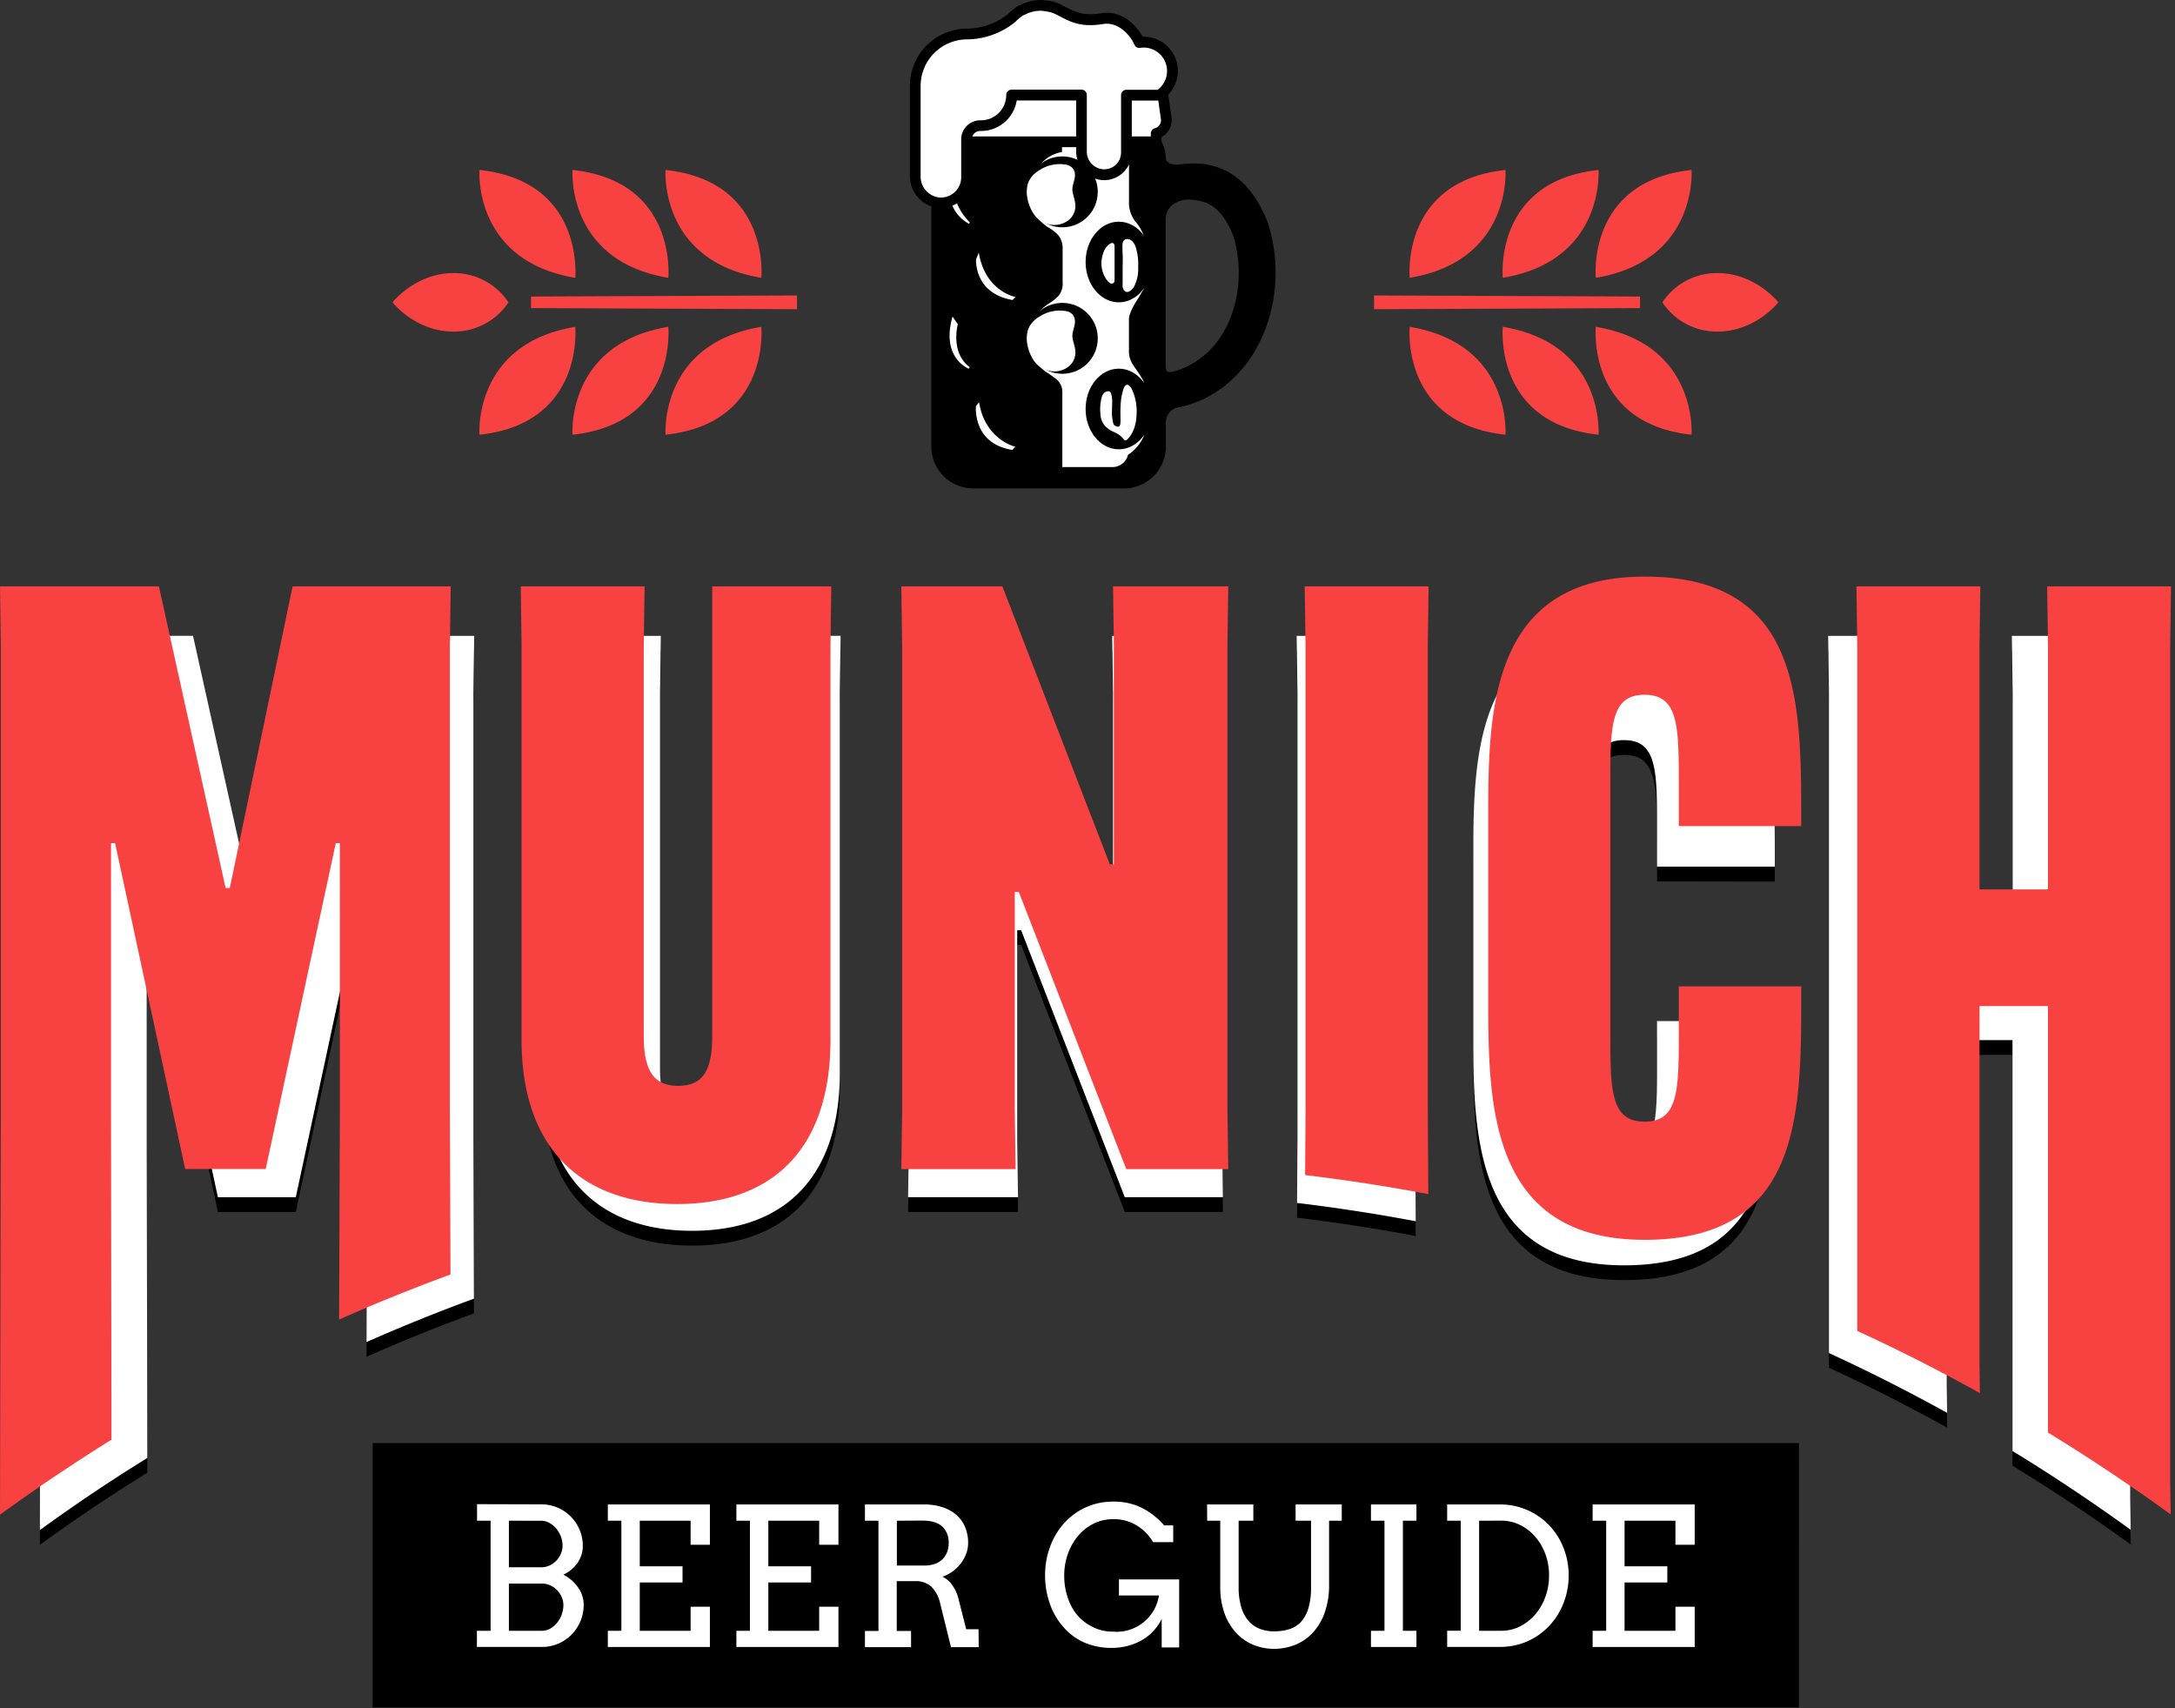
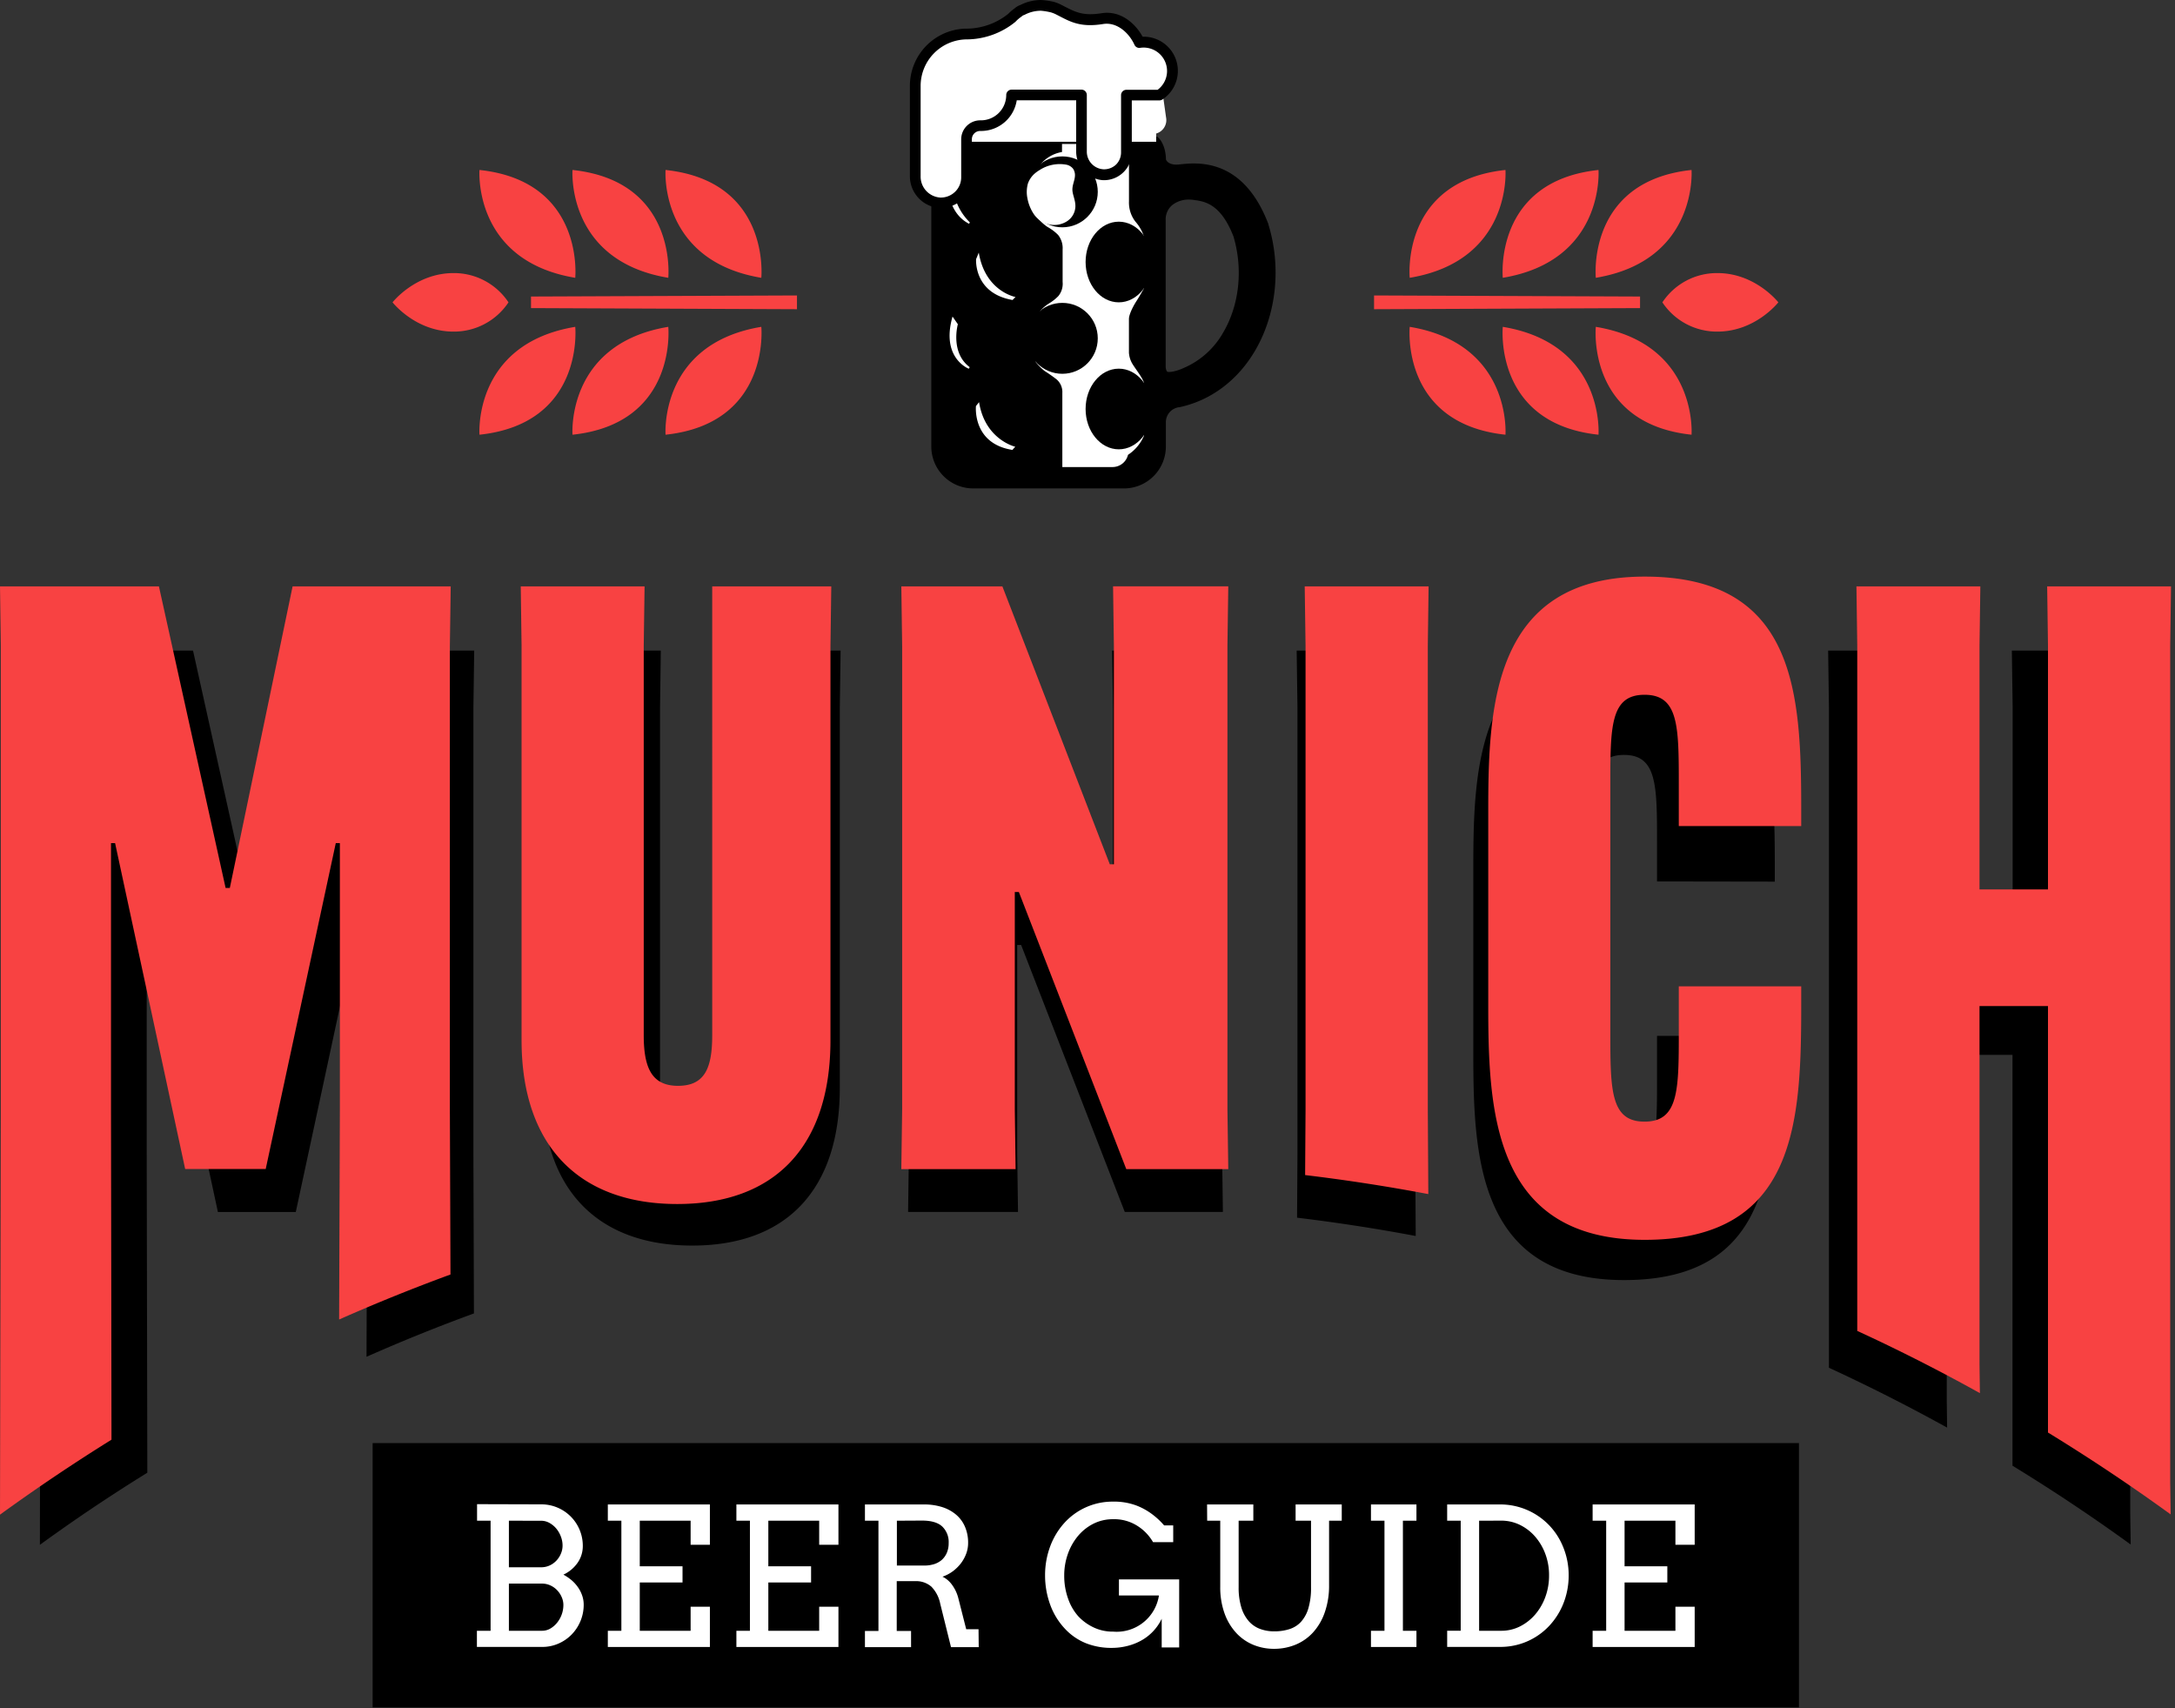
<svg xmlns="http://www.w3.org/2000/svg" width="191" height="150" viewBox="0 0 191 150">
  <rect x="0" y="0" width="191" height="150" fill="#333333" stroke="none" />
  <g fill-rule="nonzero" fill="none">
    <path fill="#000" d="M157.978 149.921H32.723v-23.21h125.255zM3.566 101.387l-.063 34.258a151.431 151.431 0 0 1 9.434-6.33l-.053-27.928V78.843h.324l5.927 27.578h6.84l5.928-27.578h.345v22.544l-.062 17.748a153.653 153.653 0 0 1 9.433-3.808l-.047-13.94v-39.23l.07-5.031H28.248l-5.292 25.51h-.346l-5.66-25.51H3.497l.069 5.031v39.23zM73.818 57.126l-.07 5.031V95.51c0 8.897-4.62 13.859-12.962 13.859-8.343 0-13.167-4.965-13.167-13.859V62.157l-.069-5.031h10.478l-.066 5.031v32.94c0 2.758.689 4.274 2.893 4.274 2.277 0 2.897-1.516 2.897-4.274V57.126h10.066zM79.814 101.387v-39.23l-.069-5.031h8.547l9.101 23.51h.346V62.156l-.07-5.031h9.72l-.068 5.031v39.23l.069 5.031h-8.616l-9.101-23.44h-.346v18.406l.07 5.031h-9.652zM113.937 101.387l-.034 5.534c3.488.42 6.962.955 10.42 1.607l-.043-7.141v-39.23l.07-5.031h-10.482l.07 5.031v39.23zM145.513 77.396v-3.459c0-4.962 0-7.65-2.897-7.65-2.896 0-2.893 2.688-2.893 7.65v20.811c0 4.963 0 7.651 2.893 7.651s2.897-2.688 2.897-7.65v-3.793h10.342v1.447c0 9.93-.346 19.996-13.239 19.996s-13.235-11.031-13.235-19.927V76.154c0-8.824.345-19.855 13.235-19.855 12.89 0 13.24 9.997 13.24 19.855v1.258l-10.343-.016zM160.61 120.097a159.45 159.45 0 0 1 10.377 5.255l-.031-2.456V92.623h5.774V128.7a158.172 158.172 0 0 1 10.377 6.918l-.038-2.732v-70.73l.07-5.031h-10.466l.07 5.031v20.607h-5.79V62.157l.069-5.031h-10.481l.07 5.031v57.94z" />
-     <path d="m3.566 100.091-.063 34.258a151.431 151.431 0 0 1 9.434-6.33l-.053-27.928V77.547h.324l5.927 27.579h6.84l5.928-27.579h.345v22.544l-.062 17.749a159.16 159.16 0 0 1 9.433-3.809l-.047-13.94V60.865l.07-5.032H28.248L22.956 81.34h-.346l-5.66-25.51H3.497l.069 5.032v39.23zM73.818 55.83l-.07 5.032v33.355c0 8.893-4.62 13.855-12.962 13.855-8.343 0-13.167-4.962-13.167-13.855V60.865l-.069-5.032h10.478l-.066 5.032v32.937c0 2.758.689 4.273 2.893 4.273 2.277 0 2.897-1.515 2.897-4.273V55.83h10.066zM79.814 100.091V60.865l-.069-5.032h8.547l9.101 23.51h.346V60.865l-.07-5.032h9.72l-.068 5.032v39.226l.069 5.032h-8.616l-9.101-23.44h-.346v18.405l.07 5.031h-9.652zM113.937 100.091l-.034 5.535c3.488.42 6.962.955 10.42 1.607l-.043-7.142V60.865l.07-5.032h-10.482l.07 5.032v39.226zM145.513 76.1v-3.458c0-4.966 0-7.655-2.897-7.655-2.896 0-2.893 2.69-2.893 7.655V93.44c0 4.966 0 7.654 2.893 7.654s2.897-2.688 2.897-7.654v-3.78h10.342v1.45c0 9.928-.346 19.994-13.239 19.994s-13.235-11.032-13.235-19.909v-16.32c0-8.825.345-19.856 13.235-19.856 12.89 0 13.24 9.997 13.24 19.855v1.227h-10.343zM160.61 118.805a156.308 156.308 0 0 1 10.377 5.252l-.031-2.456V91.327h5.774v36.079a159.872 159.872 0 0 1 10.377 6.918l-.038-2.733V60.865l.07-5.032h-10.466l.07 5.032v20.604h-5.79V60.865l.069-5.032h-10.481l.07 5.032v57.94z" fill="#FFF" />
    <path d="M.072 97.437 0 132.997a165.314 165.314 0 0 1 9.79-6.582l-.042-28.978V74.031h.359l6.154 28.617h7.072l6.154-28.617h.359v23.406l-.066 18.425a161.85 161.85 0 0 1 9.78-3.953l-.054-14.466v-40.73l.073-5.226H25.695L20.182 77.97h-.37l-5.856-26.482H0l.072 5.227v40.723zM73 51.487l-.072 5.227v34.622c0 9.233-4.796 14.384-13.456 14.384s-13.67-5.15-13.67-14.384V56.714l-.072-5.227h10.874l-.073 5.227v34.192c0 2.864.714 4.437 3.007 4.437 2.361 0 3.006-1.573 3.006-4.437V51.487H73zM79.223 97.437V56.714l-.072-5.227h8.874l9.434 24.406h.359V56.711l-.073-5.227h10.117l-.073 5.227v40.723l.073 5.223h-8.956l-9.434-24.333h-.356v19.11l.07 5.223H79.15zM114.648 97.437l-.038 5.742c3.62.434 7.226.99 10.818 1.67l-.044-7.412V56.714l.069-5.227h-10.878l.073 5.227v40.723zM147.425 72.531v-3.578c0-5.154 0-7.947-3.007-7.947-3.006 0-3.006 2.793-3.006 7.947v21.591c0 5.154 0 7.943 3.006 7.943 3.007 0 3.007-2.789 3.007-7.943v-3.937h10.751v1.503c0 10.305-.358 20.755-13.742 20.755s-13.742-11.45-13.742-20.683v-16.94c0-9.16.358-20.613 13.742-20.613s13.742 10.377 13.742 20.613v1.29h-10.751zM163.097 116.862a157.845 157.845 0 0 1 10.77 5.465l-.034-2.547V88.34h6.013v37.446a165.308 165.308 0 0 1 10.773 7.189l-.04-2.83V56.714l.072-5.227h-10.877l.072 5.227v21.383h-6.013V56.714l.073-5.227h-10.88l.071 5.227v60.148z" fill="#F84242" />
    <path d="M41.88 143.192h1.202v-9.664h-1.189v-1.453l5.629.016a3.635 3.635 0 0 1 3.657 3.657c.004.52-.152 1.03-.446 1.46a3.123 3.123 0 0 1-1.258 1.056c.261.14.507.308.733.5.213.185.402.397.562.63.153.221.273.464.359.72.085.248.128.51.129.773a3.736 3.736 0 0 1-1.066 2.641 3.626 3.626 0 0 1-1.16.793 3.526 3.526 0 0 1-1.422.29h-5.73v-1.42zm2.809-9.664v4.088h2.83c.254.003.507-.05.739-.154.223-.101.425-.244.594-.421a1.99 1.99 0 0 0 .4-.61c.1-.227.15-.472.15-.72 0-.273-.051-.542-.15-.796a2.396 2.396 0 0 0-.403-.698c-.167-.2-.37-.367-.597-.494a1.5 1.5 0 0 0-.733-.192l-2.83-.003zm0 5.522v4.142H47.6c.258.001.513-.067.735-.198.228-.134.428-.31.592-.516a2.487 2.487 0 0 0 .547-1.547c0-.242-.052-.481-.151-.701a2.025 2.025 0 0 0-.4-.601 1.887 1.887 0 0 0-.594-.421 1.74 1.74 0 0 0-.73-.158H44.69zM53.377 132.1h8.963v3.542h-1.692v-2.114h-4.466v4.003h3.755v1.422h-3.755v4.239h4.466v-2.11h1.692v3.531h-8.963v-1.421h1.189v-9.664h-1.189zM64.667 132.1h8.962v3.542h-1.692v-2.114h-4.465v4.003h3.754v1.422h-3.754v4.239h4.465v-2.11h1.692v3.531h-8.962v-1.421h1.188v-9.664h-1.188zM75.956 132.1h5.204a5.226 5.226 0 0 1 1.541.22c.445.133.86.353 1.22.645.348.286.624.649.805 1.06.2.46.299.958.29 1.46a2.66 2.66 0 0 1-.17.943c-.114.304-.271.59-.469.849a3.667 3.667 0 0 1-.713.698c-.275.2-.578.359-.9.468.148.07.288.158.415.261.149.121.282.26.396.412.13.174.244.36.34.554.103.212.184.434.242.663l.692 2.724h1.082l.016 1.572h-2.434l-.944-3.805a2.975 2.975 0 0 0-.78-1.506 2.038 2.038 0 0 0-1.434-.482h-1.607v4.372h1.258v1.42h-4.05v-1.42h1.186v-9.68h-1.186v-1.427zm2.805 1.428v3.937h2.4c.292.004.584-.038.864-.122.248-.077.478-.203.676-.371a1.78 1.78 0 0 0 .447-.63c.112-.27.166-.56.16-.851a1.887 1.887 0 0 0-.563-1.453c-.373-.348-.967-.522-1.783-.522l-2.201.012zM102.016 144.654v-2.516a4.292 4.292 0 0 1-1.834 1.931c-.388.21-.803.367-1.232.469a5.6 5.6 0 0 1-1.334.157 6.025 6.025 0 0 1-2.251-.409 5.15 5.15 0 0 1-1.871-1.299 6.094 6.094 0 0 1-1.28-2.113 7.49 7.49 0 0 1-.44-2.55 7.234 7.234 0 0 1 .44-2.516 6.365 6.365 0 0 1 1.239-2.069 5.708 5.708 0 0 1 4.286-1.887 5.597 5.597 0 0 1 2.044.337c.53.202 1.027.482 1.475.83.354.273.68.582.972.921h.798v1.469h-1.773a4.12 4.12 0 0 0-1.466-1.484 3.774 3.774 0 0 0-2.04-.529 3.808 3.808 0 0 0-1.743.403 4.277 4.277 0 0 0-1.358 1.09c-.384.468-.681 1.001-.878 1.573a5.582 5.582 0 0 0-.314 1.887 5.903 5.903 0 0 0 .346 2.04c.193.562.493 1.08.884 1.526.376.404.825.732 1.323.969a3.906 3.906 0 0 0 1.746.383 3.758 3.758 0 0 0 4.019-3.176H98.26v-1.412h5.29v5.975h-1.535zM106 132.1h4.063v1.428h-1.29v5.827a5.912 5.912 0 0 0 .236 1.787c.13.443.352.853.651 1.204.269.306.609.54.99.682.404.147.83.22 1.259.214a4.29 4.29 0 0 0 1.305-.189c.388-.118.74-.334 1.019-.628.307-.344.533-.752.66-1.195a6.267 6.267 0 0 0 .236-1.862v-5.84h-1.355v-1.427h4.053v1.427h-1.113v5.645a7.07 7.07 0 0 1-.378 2.402 5.075 5.075 0 0 1-1.025 1.758 4.305 4.305 0 0 1-1.537 1.079 4.93 4.93 0 0 1-1.887.365 4.717 4.717 0 0 1-1.852-.362 4.239 4.239 0 0 1-1.504-1.066 5.031 5.031 0 0 1-1.006-1.71 6.758 6.758 0 0 1-.368-2.315v-5.796h-1.148l-.009-1.427zM120.393 132.1h3.994v1.428h-1.189v9.664h1.189v1.421h-3.994v-1.421h1.186v-9.664h-1.186zM127.085 132.1h4.654a5.937 5.937 0 0 1 5.22 3.08 6.534 6.534 0 0 1 .796 3.145 6.654 6.654 0 0 1-.208 1.675 6.365 6.365 0 0 1-.588 1.5 6.226 6.226 0 0 1-.928 1.277c-.36.379-.767.709-1.213.98-.45.275-.936.487-1.444.63a5.939 5.939 0 0 1-1.635.223h-4.654v-1.421h1.189v-9.66h-1.19V132.1zm2.805 1.428v9.664h1.946a3.636 3.636 0 0 0 1.633-.378 4.343 4.343 0 0 0 1.333-1.037 5.01 5.01 0 0 0 .9-1.541 5.44 5.44 0 0 0 .33-1.912 5.28 5.28 0 0 0-.33-1.887 4.912 4.912 0 0 0-.9-1.522 4.245 4.245 0 0 0-1.333-1.022 3.717 3.717 0 0 0-1.633-.371l-1.946.006zM139.858 132.1h8.963v3.542h-1.692v-2.114h-4.465v4.003h3.754v1.422h-3.754v4.239h4.465v-2.11h1.692v3.531h-8.963v-1.421h1.19v-9.664h-1.19z" fill="#FFF" />
    <path fill="#F84242" d="M120.664 25.943v1.208l23.358-.098v-1.016zM140.138 24.393s-.842-8.49 8.406-9.468c0 0 .588 7.968-8.406 9.468zM131.969 24.393s-.843-8.49 8.405-9.468c0 0 .588 7.968-8.405 9.468zM123.796 24.393s-.84-8.49 8.408-9.468c0 0 .588 7.968-8.408 9.468zM140.138 28.698s-.842 8.49 8.406 9.472c0 0 .588-7.981-8.406-9.472zM131.969 28.698s-.843 8.49 8.405 9.472c0 0 .588-7.981-8.405-9.472zM123.796 28.698s-.84 8.49 8.408 9.472c0 0 .588-7.981-8.408-9.472zM150.82 23.978a5.742 5.742 0 0 0-4.836 2.57 5.742 5.742 0 0 0 4.837 2.568c3.34 0 5.346-2.569 5.346-2.569s-2.007-2.569-5.346-2.569zM69.987 25.943v1.208l-23.355-.098v-1.016zM50.516 24.393s.842-8.49-8.41-9.468c0 0-.597 7.968 8.41 9.468zM58.686 24.393s.842-8.49-8.41-9.468c0 0-.59 7.968 8.41 9.468zM66.855 24.393s.843-8.49-8.408-9.468c0 0-.585 7.968 8.408 9.468zM50.516 28.698s.842 8.49-8.41 9.472c0 0-.597-7.981 8.41-9.472zM58.686 28.698s.842 8.49-8.41 9.472c0 0-.59-7.981 8.41-9.472zM66.855 28.698s.843 8.49-8.408 9.472c0 0-.585-7.981 8.408-9.472zM39.83 23.978a5.742 5.742 0 0 1 4.824 2.57 5.742 5.742 0 0 1-4.836 2.568c-3.34 0-5.346-2.569-5.346-2.569s2.006-2.569 5.358-2.569z" />
    <path d="M110.928 19.871c-2.114-5.579-5.88-5.113-7.337-4.946-1.456.166-1.688-.821-1.688-.821 0-1.022-.346-1.5-.494-1.654h-18.66c-.148.157-.494.629-.494 1.654V39.21a3.208 3.208 0 0 0 3.204 3.204H98.7a3.208 3.208 0 0 0 3.204-3.204v-2.085c0-1.595 1.553-1.815 1.553-1.815 6.236-1.317 9.535-8.72 7.472-15.44zm-3.085 9.563a7.745 7.745 0 0 1-3.676 3.299s-1.029.49-1.689.38c-.46-.075-.557-.588-.575-.89V19.33c0-1.77 1.622-2.487 3.172-2.226.837.138 2.497.358 3.711 3.497.9 3.006.547 6.302-.943 8.833z" fill="#FFF" />
    <path d="M98.698 42.887H85.46a3.68 3.68 0 0 1-3.676-3.676V14.104c0-1.145.39-1.73.629-1.978a.472.472 0 0 1 .343-.148h18.66c.13 0 .256.053.346.148.226.242.604.808.629 1.887.053.125.292.522 1.163.427 1.557-.176 5.601-.629 7.834 5.246v.031c1.148 3.742.704 7.89-1.183 11.091-1.537 2.61-3.899 4.368-6.644 4.95h-.032c-.67.09-1.163.67-1.147 1.346v2.085a3.68 3.68 0 0 1-3.683 3.698zM82.975 12.92c-.19.364-.28.773-.258 1.183V39.21a2.736 2.736 0 0 0 2.733 2.732h13.239a2.736 2.736 0 0 0 2.732-2.732v-2.085a2.264 2.264 0 0 1 1.94-2.28c2.482-.528 4.617-2.126 6.016-4.5 1.752-2.975 2.16-6.833 1.095-10.324-1.972-5.182-5.346-4.799-6.805-4.632-1.51.17-2.12-.695-2.233-1.176a.657.657 0 0 1 0-.11 2.308 2.308 0 0 0-.255-1.183H82.975zm19.698 20.68c-.094 0-.187-.007-.28-.022-.575-.095-.928-.579-.968-1.33V19.332a2.575 2.575 0 0 1 .905-2.037 3.513 3.513 0 0 1 2.83-.654h.048c.89.147 2.739.455 4.025 3.773v.035c.943 3.125.569 6.566-.988 9.204a8.176 8.176 0 0 1-3.9 3.494c-.52.255-1.084.41-1.663.453h-.009zm1.774-16.076a2.343 2.343 0 0 0-1.516.49c-.38.33-.589.816-.566 1.318v12.893s.028.4.182.425c.368.063 1.06-.176 1.409-.343a7.277 7.277 0 0 0 3.46-3.11c1.42-2.412 1.757-5.566.902-8.437-1.092-2.811-2.469-3.04-3.293-3.18h-.05a3.17 3.17 0 0 0-.519-.056h-.01z" fill="#000" />
    <path d="M110.928 19.871c-2.114-5.579-5.88-5.113-7.337-4.946-1.456.166-1.688-.821-1.688-.821 0-1.022-.346-1.5-.494-1.654h-18.66c-.148.157-.494.629-.494 1.654V39.21a3.208 3.208 0 0 0 3.204 3.204H98.7a3.208 3.208 0 0 0 3.204-3.204v-2.085c0-1.595 1.553-1.815 1.553-1.815 6.236-1.317 9.535-8.72 7.472-15.44zm-3.085 9.563a7.745 7.745 0 0 1-3.676 3.299s-1.029.49-1.689.38c-.46-.075-.557-.588-.575-.89V19.33c0-1.77 1.622-2.487 3.172-2.226.837.138 2.497.358 3.711 3.497.9 3.006.547 6.302-.943 8.833z" fill="#000" />
    <path d="M99.142 13.233v4.453a2.733 2.733 0 0 0 .562 1.77c.34.383.598.833.755 1.32v4.535s-.314.588-.66 1.126c-.346.538-.66 1.208-.66 1.572v2.969c.023.324.117.638.276.921.261.453.943 1.29 1.044 1.73.1.44 0 4.632 0 4.632a3.774 3.774 0 0 1-1.402 1.676 1.4 1.4 0 0 1-1.375 1.073H93.29v-6.507a1.465 1.465 0 0 0-.493-1.182 12.689 12.689 0 0 0-1.044-.733 4.362 4.362 0 0 1-.787-.792c-.018-.026 0-.164.016-.192l.041-.52.12-1.571.119-1.55.038-.491c0-.139 0-.12.09-.22a3.67 3.67 0 0 1 .762-.63c.29-.174.555-.385.79-.628.282-.347.416-.791.373-1.236v-2.855a1.858 1.858 0 0 0-.396-1.274 4.088 4.088 0 0 0-.943-.708 4.063 4.063 0 0 1-.818-.739l.098-4.6a3.145 3.145 0 0 1 2.006-1.236v-.704h5.909l-.028.59z" fill="#FFF" />
    <circle fill="#000" cx="93.289" cy="16.846" r="3.113" />
    <path d="M94.173 16.638c0 .444.264.903.264 1.456 0 .554-.333 1.39-1.472 1.626a2.18 2.18 0 0 1-2.157-.887 3.695 3.695 0 0 1-.582-1.412 2.764 2.764 0 0 1 .035-1.283c.125-.37.353-.697.657-.943.108-.09.222-.17.343-.242a3.248 3.248 0 0 1 2.406-.488c.226.05.429.176.572.359.123.191.178.418.157.645-.025.383-.223.767-.223 1.17zM85.953 22.18l-.236.575s-.233 2.993 3.201 3.585l.261-.261s-2.663-.482-3.226-3.9zM83.648 27.796l.468.673s-.7 2.474 1.044 3.773l-.085.135s-2.474-.93-1.427-4.581zM85.978 35.311l-.274.343s-.342 3.299 3.202 3.85l.248-.278s-2.654-.616-3.176-3.915zM83.314 16.82s.095 1.963 1.787 2.83l.069-.122a5.006 5.006 0 0 1-1.456-2.858l-.4.15zM102.396 10.292l-.273-1.95H82.038s-.11.784-.277 1.95c-.132.63.246 1.255.865 1.431v.727h18.905v-.727c.62-.176.997-.8.865-1.43z" fill="#FFF" />
-     <path d="M101.531 12.921H82.626a.472.472 0 0 1-.472-.471v-.412a1.676 1.676 0 0 1-.858-1.808l.273-1.953a.472.472 0 0 1 .466-.415h20.088c.235 0 .434.173.465.405l.277 1.95a1.676 1.676 0 0 1-.862 1.808v.412a.472.472 0 0 1-.472.484zm-18.434-.943h17.963v-.255c0-.216.146-.404.355-.459a.739.739 0 0 0 .516-.906l-.217-1.553H82.447l-.217 1.544c-.107.394.125.8.518.909a.478.478 0 0 1 .35.456v.264z" fill="#000" />
    <path d="M100.437 3.692c-.125 0-.25.011-.374.031-.557-1.236-1.815-2.317-3.242-2.094-1.966.314-2.717-.223-3.903-.82-.15-.071-.306-.131-.465-.18h-.019a6.497 6.497 0 0 0-1.006-.145c-.574 0-1.14.139-1.648.406a.896.896 0 0 0-.365.217 3.484 3.484 0 0 0-.557.465 6.384 6.384 0 0 1-4.047 1.41 4.575 4.575 0 0 0-4.437 4.565V15.45a2.314 2.314 0 0 0 2.183 2.346 2.255 2.255 0 0 0 2.324-2.252v-3.305c0-.663.537-1.201 1.2-1.201h.083a2.695 2.695 0 0 0 2.698-2.695h6.107v4.95a2.025 2.025 0 0 0 1.912 2.053 1.972 1.972 0 0 0 2.03-1.972V8.343h2.888a2.516 2.516 0 0 0-1.368-4.651h.006z" fill="#FFF" />
    <path d="M82.629 18.264h-.085a2.796 2.796 0 0 1-2.641-2.83V7.547a5.031 5.031 0 0 1 4.827-5.031h.081a5.896 5.896 0 0 0 3.733-1.305c.169-.175.354-.333.553-.472.142-.13.309-.23.491-.292A4.013 4.013 0 0 1 91.415 0a6.68 6.68 0 0 1 1.11.157 3.865 3.865 0 0 1 .591.223l.356.183c.997.512 1.654.852 3.276.597 1.623-.254 2.922.85 3.592 2.063h.094a3 3 0 0 1 1.629 5.52.475.475 0 0 1-.258.075H99.39v4.56a2.443 2.443 0 0 1-2.516 2.443 2.516 2.516 0 0 1-2.368-2.516v-4.5h-5.22a3.173 3.173 0 0 1-3.144 2.695h-.067a.73.73 0 0 0-.73.73v3.301a2.72 2.72 0 0 1-2.722 2.724l.006.01zM80.846 7.597v7.862a1.843 1.843 0 0 0 1.726 1.887 1.79 1.79 0 0 0 1.296-.503c.347-.334.543-.795.54-1.277v-3.327c0-.924.75-1.673 1.674-1.673h.082a2.226 2.226 0 0 0 2.2-2.223c0-.26.212-.472.472-.472h6.133c.26 0 .471.211.471.472v4.95a1.553 1.553 0 0 0 1.453 1.572c.405.018.8-.126 1.098-.4.293-.282.457-.671.456-1.078V8.355c0-.26.21-.471.471-.471h2.74a2.057 2.057 0 0 0-1.539-3.683.465.465 0 0 1-.496-.27c-.46-1.013-1.51-2.013-2.742-1.824-1.928.314-2.83-.16-3.856-.695l-.333-.17a2.736 2.736 0 0 0-.4-.154 5.796 5.796 0 0 0-.877-.145c-.498 0-.99.12-1.43.353a.34.34 0 0 1-.089.034.475.475 0 0 0-.173.11l-.025.022a3.028 3.028 0 0 0-.5.425l-.047.044a6.827 6.827 0 0 1-4.27 1.528h-.054a4.088 4.088 0 0 0-3.981 4.088v.05z" fill="#000" />
    <circle fill="#000" cx="93.289" cy="29.708" r="3.113" />
    <ellipse fill="#000" cx="98.248" cy="23.006" rx="2.915" ry="3.541" />
    <ellipse fill="#000" cx="98.248" cy="35.912" rx="2.915" ry="3.541" />
-     <path d="M94.173 29.497c0 .443.264.902.264 1.459s-.333 1.387-1.472 1.623a2.173 2.173 0 0 1-2.157-.887 3.701 3.701 0 0 1-.582-1.409 2.777 2.777 0 0 1 .035-1.286c.126-.37.354-.697.657-.944.109-.088.223-.17.343-.242a3.261 3.261 0 0 1 2.406-.484.994.994 0 0 1 .572.346c.12.187.174.408.157.629-.025.409-.223.792-.223 1.195zM98.57 21.767c0 .164 0 .315.015.497.025.431 0 .874 0 1.308v1.393a.767.767 0 0 0 .135.544c.315.346.727-.088.884-.367.225-.456.345-.957.349-1.466v-.314a4.906 4.906 0 0 0-.22-1.667c-.104-.29-.286-.629-.63-.689a.462.462 0 0 0-.342.041.525.525 0 0 0-.186.4c-.01.106-.012.213-.006.32zM97.877 21.638v3.004a.258.258 0 0 1-.393.223 1.233 1.233 0 0 1-.239-.214 2.49 2.49 0 0 1-.522-1.572c0-.34.145-1.192.613-1.573.469-.38.541-.025.541.132zM97.44 34.371a.176.176 0 0 1 .047.032.22.22 0 0 1 .048.072c.195.44.113 1.006.12 1.475-.032.423.009.848.119 1.258.02.067.064.126.122.166.44.24.503 0 .503-.465 0-.466-.056-1.595.154-2.371.054-.198.158-.799.466-.746.308.054.481.63.563.846.163.487.242.997.236 1.51 0 1.38-.466 2.122-.865 2.478a.164.164 0 0 1-.242-.02 2.05 2.05 0 0 0-.79-.628c-.537-.22-1.257-.651-1.289-1.667a4.088 4.088 0 0 1 .113-1.421.827.827 0 0 1 .27-.437.531.531 0 0 1 .425-.082z" fill="#FFF" />
  </g>
</svg>